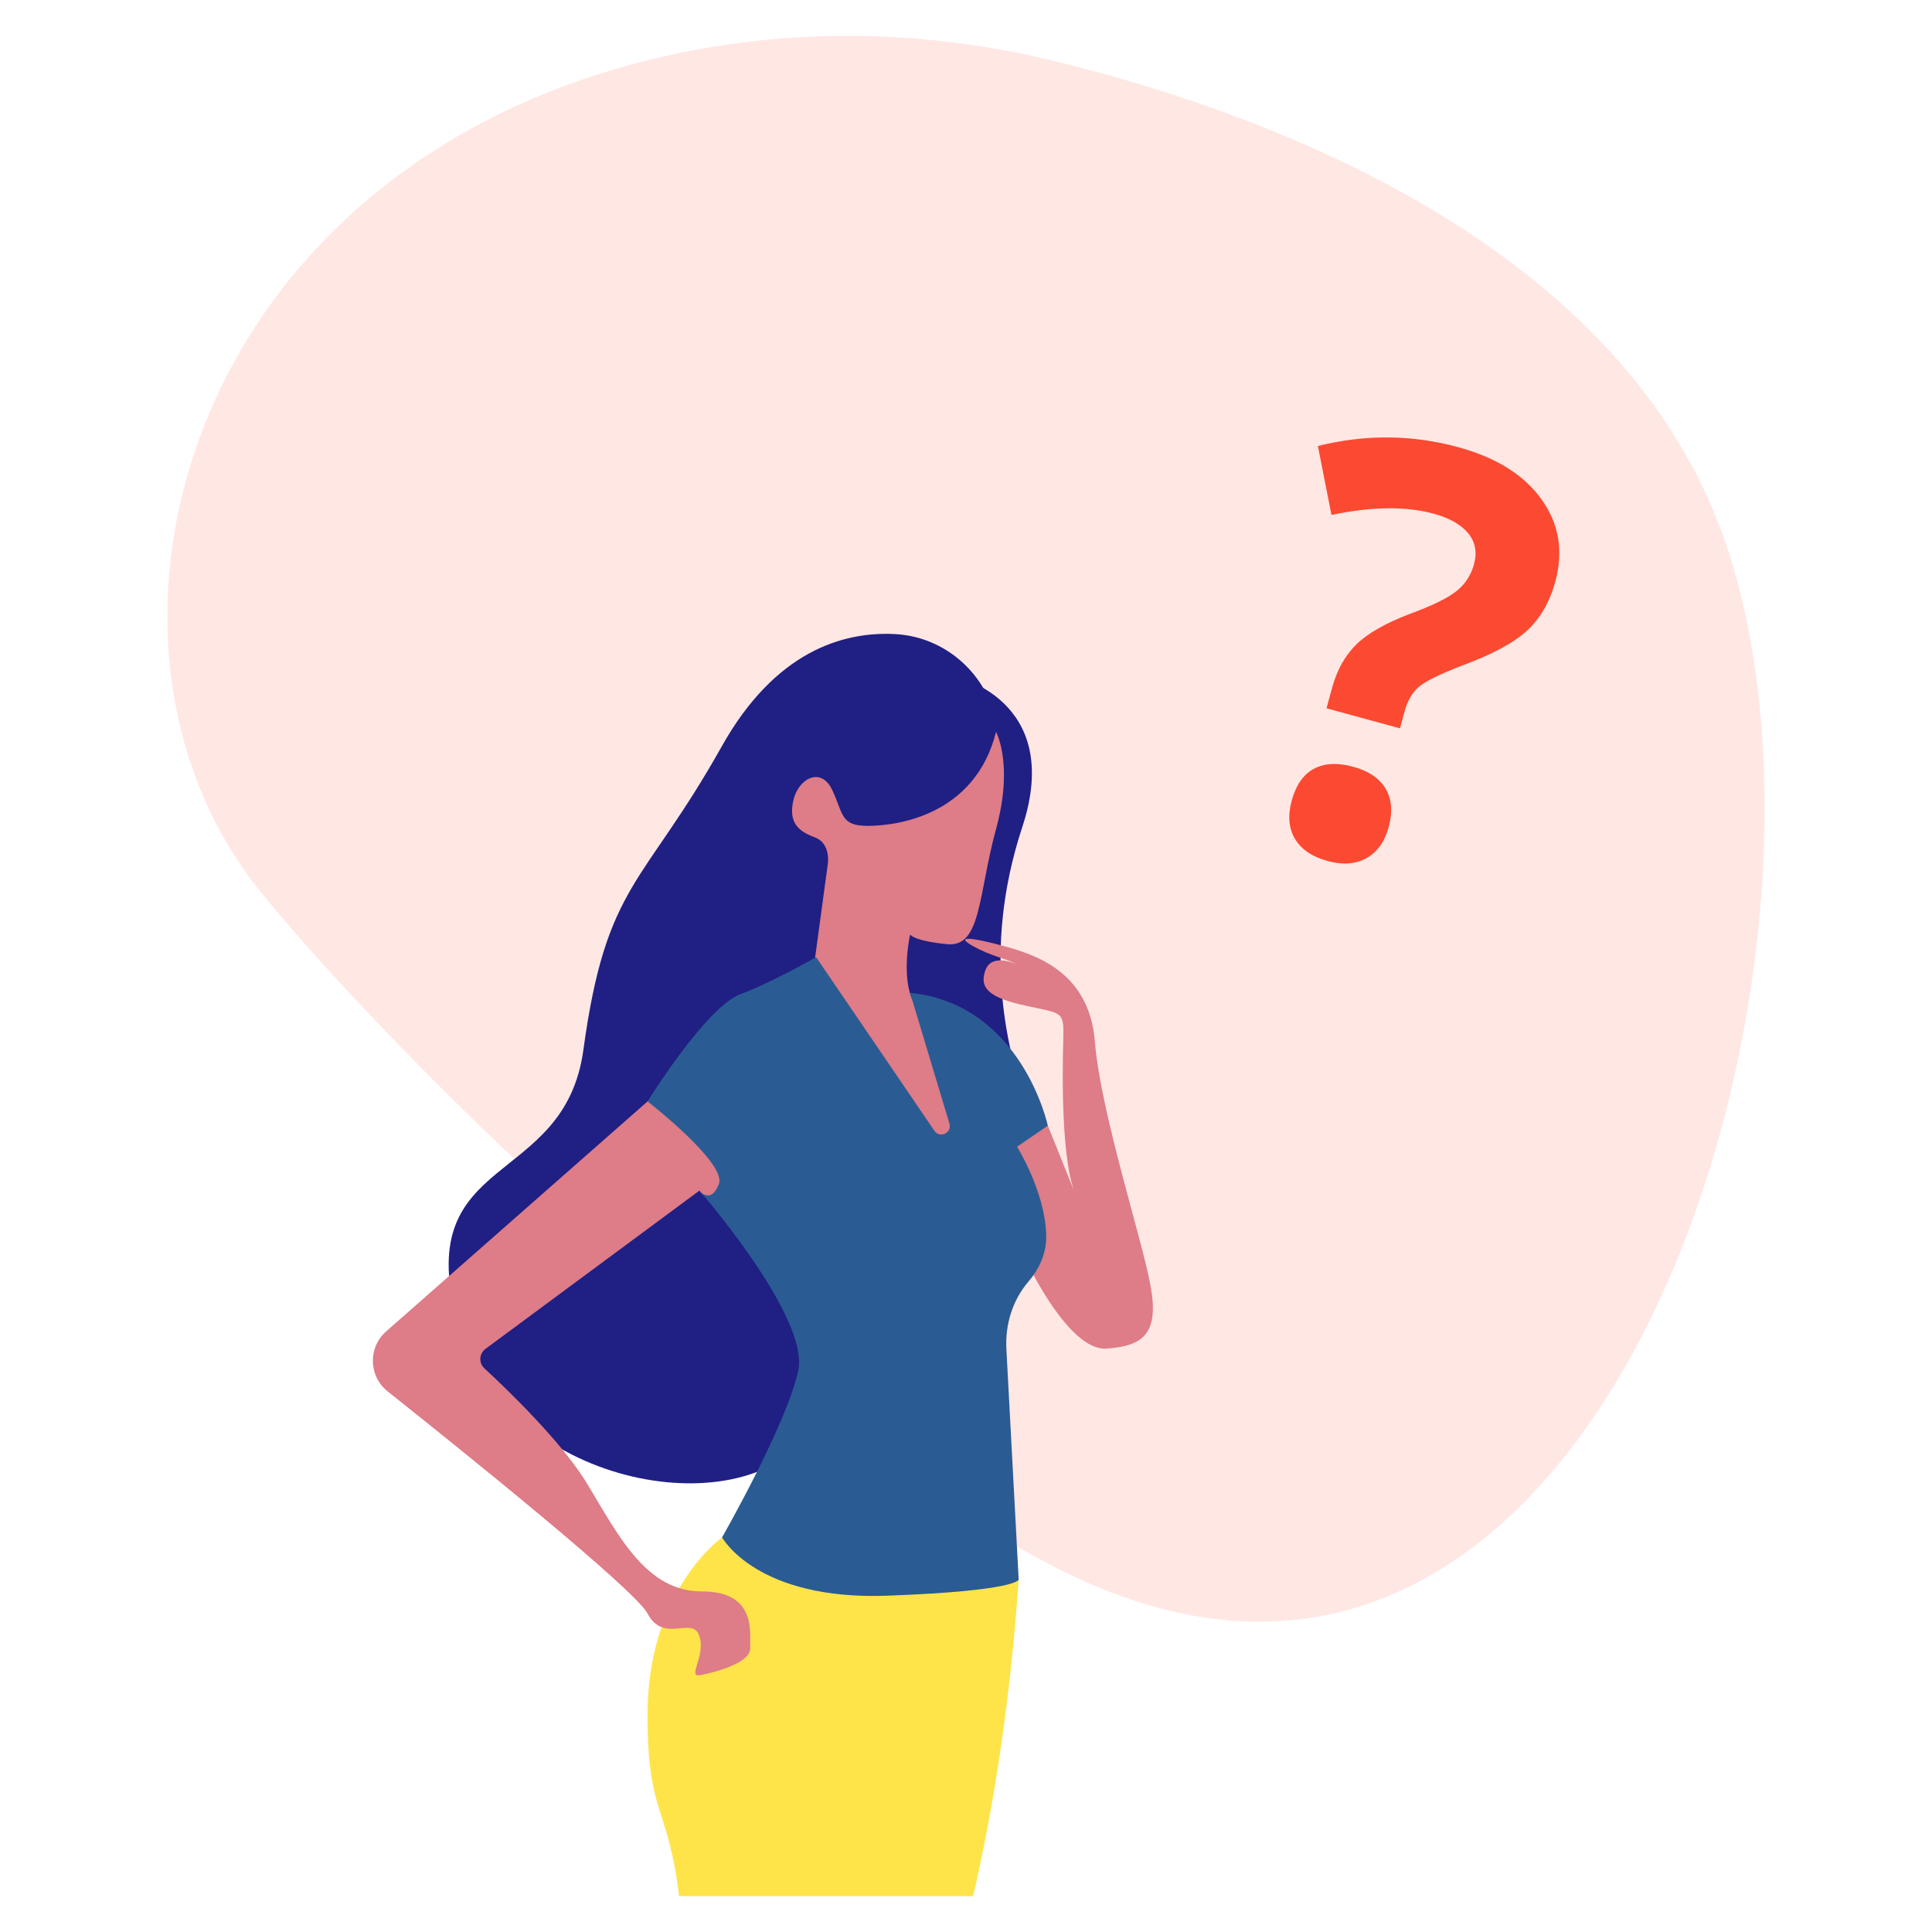
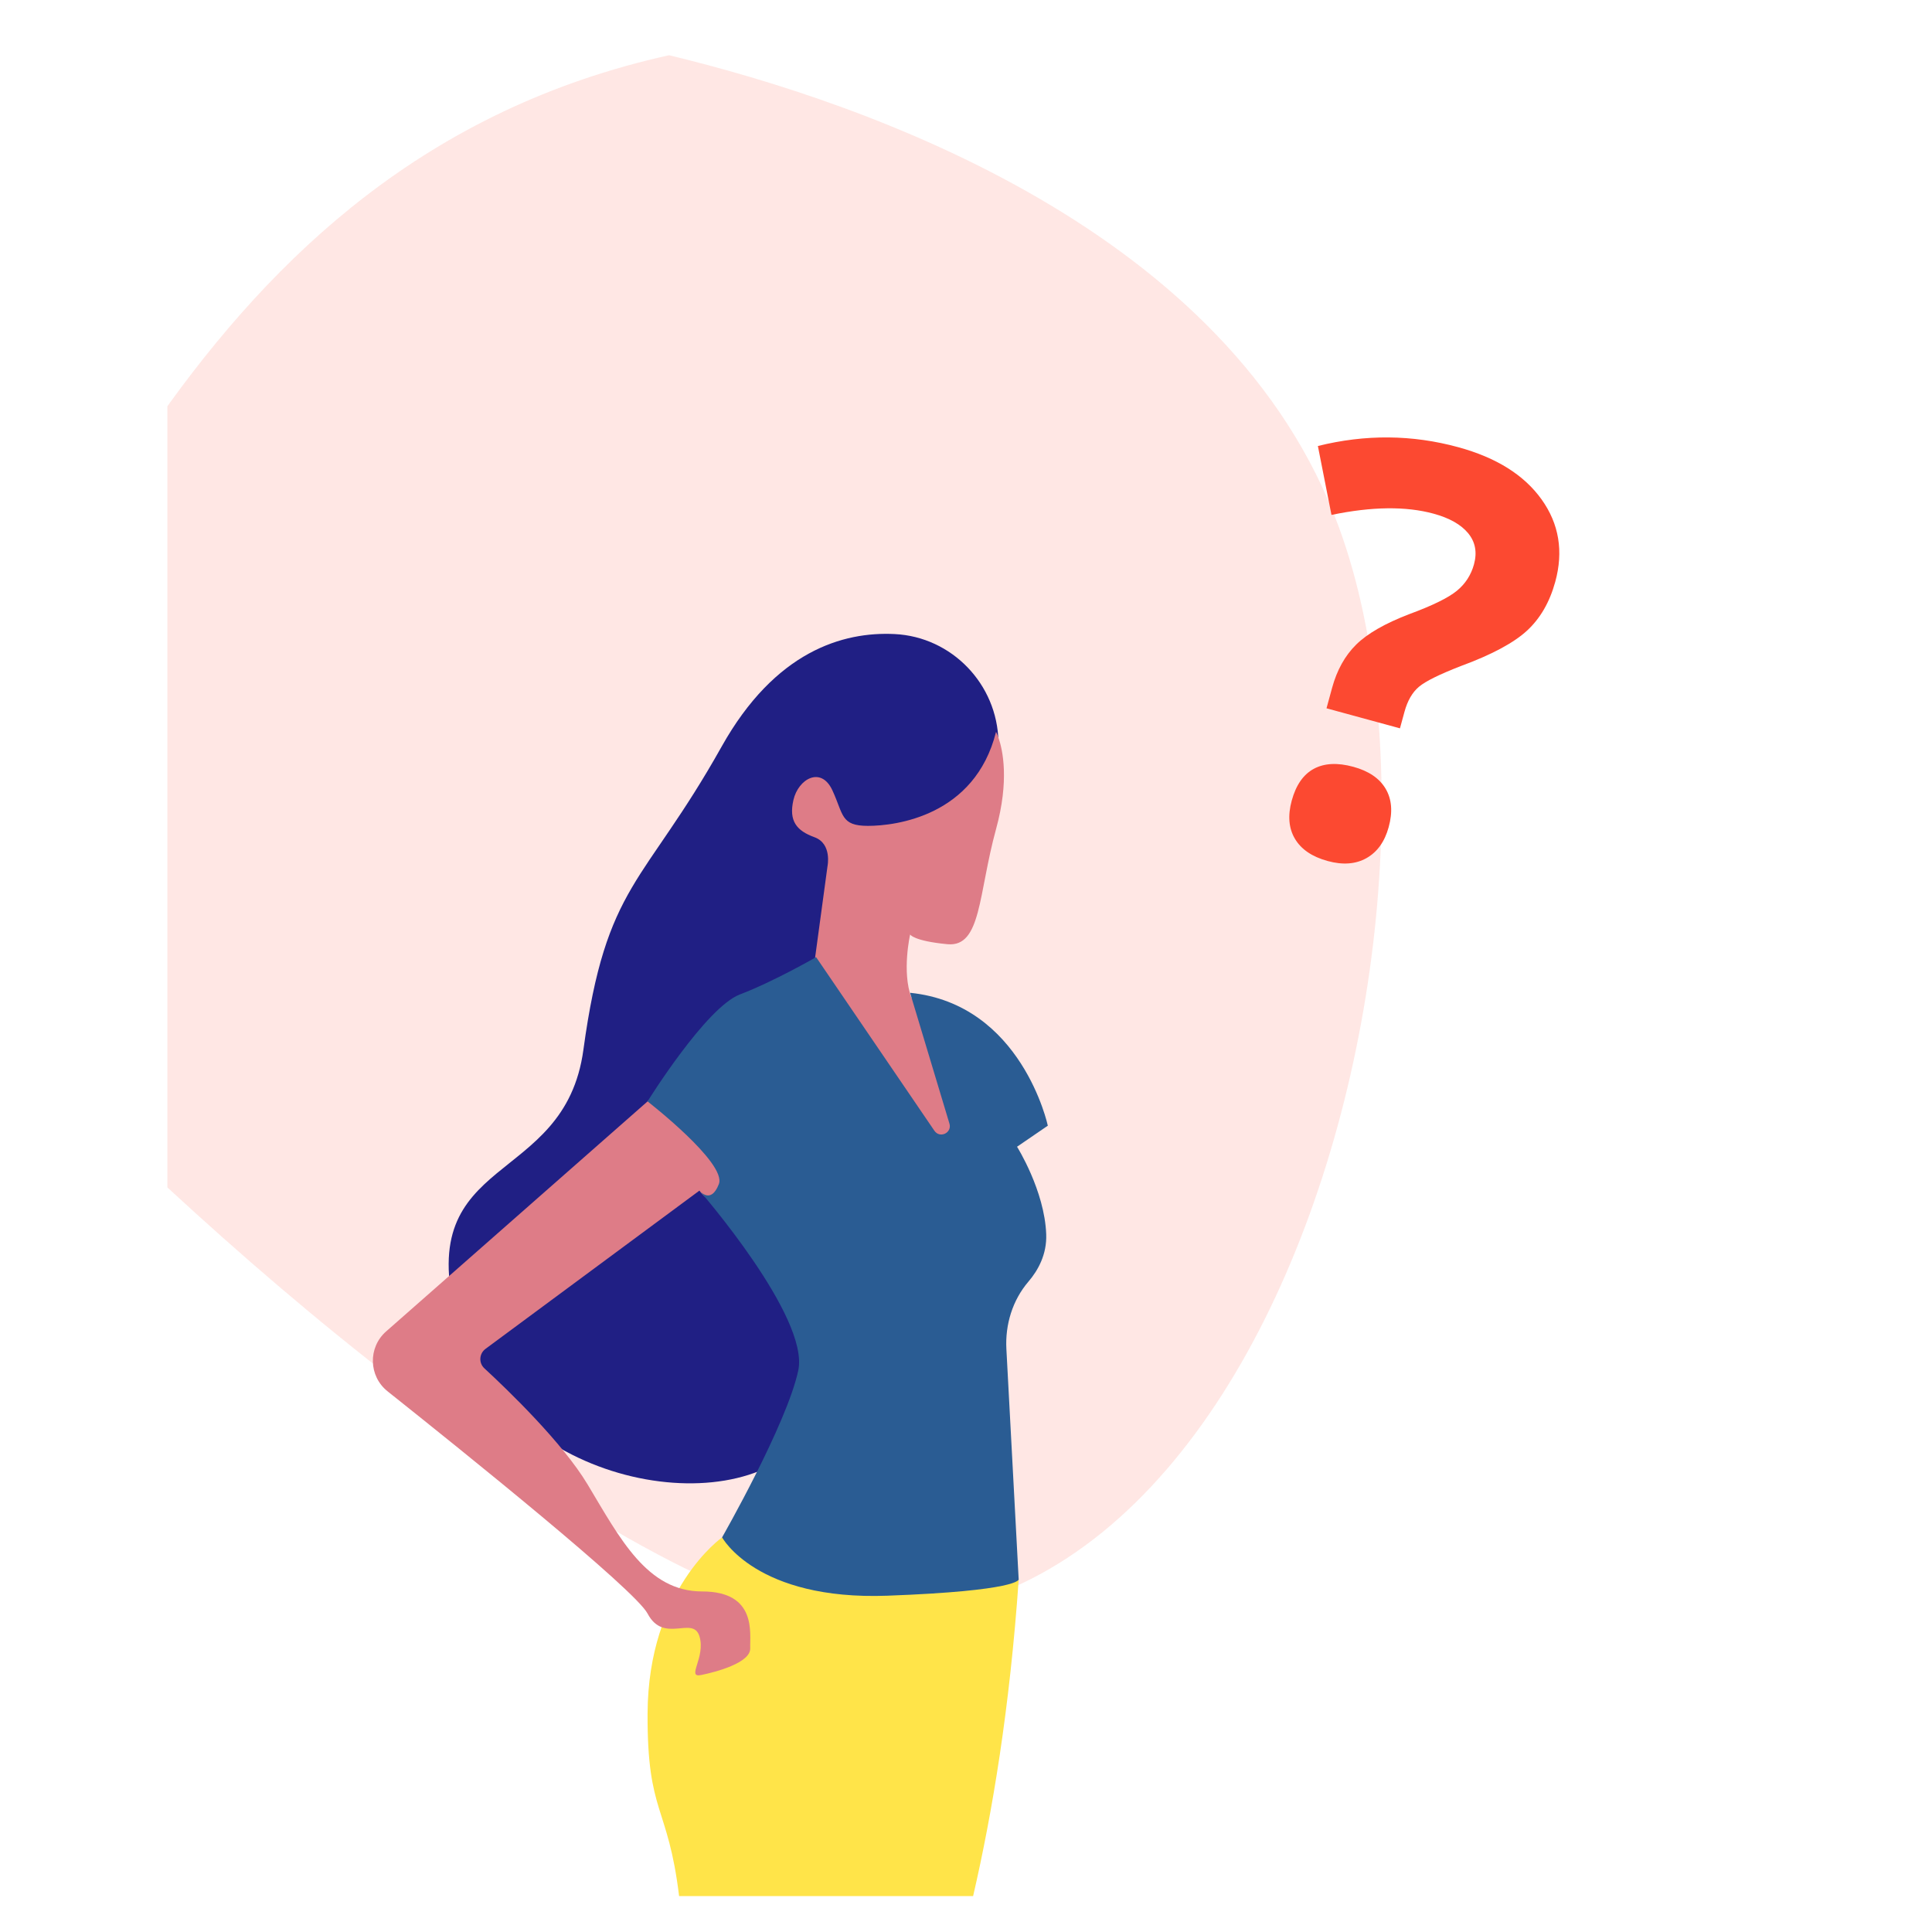
<svg xmlns="http://www.w3.org/2000/svg" xmlns:xlink="http://www.w3.org/1999/xlink" version="1.1" id="Calque_1" x="0px" y="0px" viewBox="0 0 600 600" style="enable-background:new 0 0 600 600;" xml:space="preserve">
  <style type="text/css">
	.st0{opacity:0.13;enable-background:new    ;}
	.st1{clip-path:url(#SVGID_2_);fill:#FC4931;}
	.st2{opacity:0.11;}
	.st3{clip-path:url(#SVGID_4_);fill:#2A5C93;}
	.st4{clip-path:url(#SVGID_6_);fill:#FC4931;}
	.st5{fill:none;}
	.st6{fill:#272B44;}
	.st7{clip-path:url(#SVGID_8_);enable-background:new    ;}
	.st8{clip-path:url(#SVGID_10_);enable-background:new    ;}
	.st9{clip-path:url(#SVGID_14_);enable-background:new    ;}
	.st10{clip-path:url(#SVGID_18_);enable-background:new    ;}
	.st11{clip-path:url(#SVGID_22_);enable-background:new    ;}
	.st12{clip-path:url(#SVGID_26_);enable-background:new    ;}
	.st13{clip-path:url(#SVGID_30_);enable-background:new    ;}
	.st14{clip-path:url(#SVGID_34_);enable-background:new    ;}
	.st15{clip-path:url(#SVGID_36_);enable-background:new    ;}
	.st16{clip-path:url(#SVGID_40_);enable-background:new    ;}
	.st17{clip-path:url(#SVGID_44_);enable-background:new    ;}
	.st18{clip-path:url(#SVGID_48_);enable-background:new    ;}
	.st19{clip-path:url(#SVGID_52_);enable-background:new    ;}
	.st20{fill:#FFFFFF;}
	.st21{fill:#C0995B;}
	.st22{enable-background:new    ;}
	.st23{clip-path:url(#SVGID_56_);enable-background:new    ;}
	.st24{clip-path:url(#SVGID_60_);enable-background:new    ;}
	.st25{fill:none;stroke:#C8AB70;stroke-width:3;stroke-linecap:round;}
	.st26{fill:#2A5C93;}
	.st27{clip-path:url(#SVGID_64_);enable-background:new    ;}
	.st28{clip-path:url(#SVGID_70_);enable-background:new    ;}
	.st29{clip-path:url(#SVGID_74_);enable-background:new    ;}
	.st30{fill:none;stroke:#C8AB70;stroke-linecap:round;}
	.st31{clip-path:url(#SVGID_78_);enable-background:new    ;}
	.st32{clip-path:url(#SVGID_82_);enable-background:new    ;}
	.st33{clip-path:url(#SVGID_86_);enable-background:new    ;}
	.st34{clip-path:url(#SVGID_92_);enable-background:new    ;}
	.st35{clip-path:url(#SVGID_98_);enable-background:new    ;}
	.st36{clip-path:url(#SVGID_104_);enable-background:new    ;}
	.st37{clip-path:url(#SVGID_108_);enable-background:new    ;}
	.st38{clip-path:url(#SVGID_112_);enable-background:new    ;}
	.st39{clip-path:url(#SVGID_118_);enable-background:new    ;}
	.st40{clip-path:url(#SVGID_122_);enable-background:new    ;}
	.st41{clip-path:url(#SVGID_126_);enable-background:new    ;}
	.st42{clip-path:url(#SVGID_130_);enable-background:new    ;}
	.st43{clip-path:url(#SVGID_134_);enable-background:new    ;}
	.st44{opacity:0.12;}
	.st45{clip-path:url(#SVGID_142_);fill:#FFE449;}
	.st46{clip-path:url(#SVGID_144_);}
	.st47{opacity:0.6;}
	.st48{clip-path:url(#SVGID_148_);fill:#272B44;}
	.st49{clip-path:url(#SVGID_150_);enable-background:new    ;}
	.st50{clip-path:url(#SVGID_154_);enable-background:new    ;}
	.st51{fill:#FC4931;}
	.st52{fill:#FFE449;}
	.st53{fill:#201F84;}
	.st54{fill:#DE7C87;}
	.st55{opacity:0.29;enable-background:new    ;}
	.st56{clip-path:url(#SVGID_160_);fill:#EAEAEA;}
	.st57{clip-path:url(#SVGID_162_);enable-background:new    ;}
	.st58{clip-path:url(#SVGID_168_);enable-background:new    ;}
	.st59{clip-path:url(#SVGID_174_);fill:#EAEAEA;}
	.st60{clip-path:url(#SVGID_176_);fill:#EAEAEA;}
	.st61{clip-path:url(#SVGID_178_);enable-background:new    ;}
	.st62{clip-path:url(#SVGID_182_);enable-background:new    ;}
	.st63{clip-path:url(#SVGID_198_);enable-background:new    ;}
	.st64{clip-path:url(#SVGID_202_);enable-background:new    ;}
	.st65{clip-path:url(#SVGID_216_);enable-background:new    ;}
	.st66{clip-path:url(#SVGID_220_);enable-background:new    ;}
	.st67{opacity:0.8;enable-background:new    ;}
	.st68{clip-path:url(#SVGID_234_);fill:none;stroke:#FFFFFF;}
	.st69{clip-path:url(#SVGID_236_);enable-background:new    ;}
	.st70{fill:#C8AB70;}
	.st71{fill:none;stroke:#FFFFFF;stroke-width:2;stroke-linecap:round;}
	.st72{clip-path:url(#SVGID_240_);enable-background:new    ;}
	.st73{clip-path:url(#SVGID_244_);enable-background:new    ;}
	.st74{clip-path:url(#SVGID_248_);enable-background:new    ;}
	.st75{clip-path:url(#SVGID_252_);enable-background:new    ;}
	.st76{clip-path:url(#SVGID_256_);enable-background:new    ;}
	.st77{clip-path:url(#SVGID_262_);enable-background:new    ;}
	.st78{fill:#FFFFFF;stroke:#17406D;stroke-width:2;stroke-miterlimit:10;}
	.st79{fill:#17406D;}
	.st80{fill:#006898;}
	.st81{fill:none;stroke:#FC4931;stroke-width:4.432;stroke-linecap:round;stroke-miterlimit:10;}
	.st82{fill:none;stroke:#2A5C93;stroke-width:4;stroke-miterlimit:10;}
	.st83{clip-path:url(#SVGID_270_);fill:#FC4931;}
</style>
  <g>
    <g class="st0">
      <g>
        <defs>
          <rect id="SVGID_269_" x="51.98" y="11.15" width="496.05" height="492.47" />
        </defs>
        <clipPath id="SVGID_2_">
          <use xlink:href="#SVGID_269_" style="overflow:visible;" />
        </clipPath>
-         <path class="st1" d="M207.79,17.15c39.21-8.68,79.91-7.78,118.94,1.65c62.08,15,174.28,54.29,208.06,146.68     c47.52,129.99-35.54,409.37-207.01,321.29c-99.29-51-213.15-167.73-247.32-210.42C17.82,198.08,57.73,50.36,207.79,17.15" />
+         <path class="st1" d="M207.79,17.15c62.08,15,174.28,54.29,208.06,146.68     c47.52,129.99-35.54,409.37-207.01,321.29c-99.29-51-213.15-167.73-247.32-210.42C17.82,198.08,57.73,50.36,207.79,17.15" />
      </g>
    </g>
    <path class="st51" d="M401.16,248.63c1.32-4.82,3.6-8.11,6.86-9.87c3.26-1.76,7.35-1.97,12.28-0.62c4.76,1.3,8.1,3.57,10.02,6.81   c1.92,3.24,2.24,7.21,0.95,11.91c-1.24,4.53-3.54,7.74-6.89,9.63c-3.35,1.89-7.38,2.19-12.08,0.9c-4.82-1.32-8.2-3.62-10.14-6.89   C400.22,257.24,399.89,253.28,401.16,248.63 M411.96,219.97l1.74-6.37c1.51-5.51,3.99-9.97,7.46-13.4   c3.47-3.43,8.95-6.58,16.46-9.46c7.2-2.65,12.13-5.07,14.79-7.24c2.66-2.17,4.44-4.92,5.35-8.24c1.02-3.73,0.42-6.94-1.8-9.65   c-2.22-2.7-5.8-4.73-10.73-6.08c-8.6-2.35-19.18-2.23-31.73,0.38l-4.22-21.4c14.75-3.67,29.29-3.55,43.63,0.38   c11.81,3.23,20.43,8.64,25.85,16.22c5.42,7.58,6.83,16.11,4.24,25.57c-1.73,6.31-4.65,11.37-8.77,15.17   c-4.12,3.8-10.98,7.48-20.58,11.01c-6.62,2.57-10.95,4.71-12.99,6.43c-2.04,1.72-3.54,4.3-4.48,7.74l-1.41,5.16L411.96,219.97z" />
    <path class="st52" d="M316.37,490.54c0,0-12.08-28.69-92.11-13.09c0,0-22.99,16.11-23.15,54.7c-0.14,31.48,6.31,28.13,9.79,56.7   h91.31C308.21,562.87,313.58,530.52,316.37,490.54" />
-     <path class="st53" d="M296.22,209.95c0,0,34.4,7.07,21.26,46.9c-13.14,39.83-3.95,70.71,1.21,86.64   c5.15,15.93-18.24,33.27-39.81,30.46c-21.58-2.81-5.64-97.94-5.64-97.94L296.22,209.95z" />
    <path class="st53" d="M310.07,230.32c-0.33-17.81-14.46-32.55-32.25-33.41c-15.99-0.78-37.08,5.27-53.71,34.95   c-24.26,43.27-35.85,42.25-42.93,94.16c-5.85,42.93-52.69,31.71-39.52,82.94c13.17,51.22,85.22,65.32,108.15,38.1   c22.93-27.22,24.55-139.09,24.55-139.09l-9.27-12.2l-9.64-5.99l9.64-18.41c0,0,10.12,13.2,10.61,0.54   c0.49-12.66,32.12-21.18,31.63-13.36C307.33,258.56,310.34,244.66,310.07,230.32" />
    <path class="st54" d="M309.33,227.29c0,0,0.35,0.63,0.78,1.89c1.3,3.77,3.37,13.21-0.78,28.31c-5.54,20.13-4.53,36.74-15.1,35.74   c-10.57-1.01-11.58-3.02-11.58-3.02s-2.63,11.55,0.39,19.61l6.66,7.57l10.57,38.76l-6.54,7.05L264.53,334l-11.58-35.23l4.03-29.7   c0,0,1.51-7.05-4.03-9.06c-5.54-2.01-8.05-5.03-6.54-11.58c1.51-6.54,8.56-10.57,12.08-3.02c3.52,7.55,2.52,11.07,11.07,11.07   C278.12,256.48,302.78,253.46,309.33,227.29" />
    <path class="st54" d="M201.11,342.05l-81.19,71.43c-5.68,5-5.46,13.91,0.46,18.62c23.77,18.91,76.84,61.6,80.73,69.01   c5.03,9.56,14.09,0.5,16.11,7.05c2.01,6.54-4.19,13,0.5,12.04c4.7-0.96,15.44-3.81,15.27-8.34c-0.17-4.53,2.18-17.62-14.93-17.62   c-17.11,0-25.5-16.44-35.57-33.22c-7.76-12.94-24.71-29.28-32.06-36.07c-1.81-1.67-1.64-4.57,0.34-6.04l66.45-49.16   c0,0,2.85,4.7,8.89,4.36c6.04-0.34,2.01-33.34-10.07-34.9C203.96,337.64,201.11,342.05,201.11,342.05" />
-     <path class="st54" d="M319.14,392.39c0,0,12.84,27.18,24.41,26.43c11.58-0.75,16.36-4.78,13.84-19.13   c-2.52-14.34-15.6-54.11-17.37-76.26c-1.76-22.15-19.4-27.18-28.57-29.7c-9.18-2.52-15.22-3.27-9.43,0   c5.79,3.27,10.07,3.77,13.84,5.79c0,0-7.8-3.78-9.82,1.76c-2.01,5.54,1.01,8.56,12.58,11.07c11.58,2.52,11.83,1.51,11.58,10.82   c-0.25,9.31-0.76,38,4.03,48.32l-8.81-21.9l-10.82,0.76l-2.82,11.07L319.14,392.39z" />
    <path class="st26" d="M290.19,351.17l-36.74-53.92c0,0-13.09,7.55-23.66,11.58c-10.57,4.03-28.69,33.22-28.69,33.22   s24.66,19.13,22.15,25.67c-2.52,6.54-6.04,2.01-6.04,2.01s34.23,39.26,30.7,55.87c-3.52,16.61-23.66,51.84-23.66,51.84   s10.57,19.63,51.34,18.12c40.77-1.51,40.77-5.03,40.77-5.03l-3.82-71.61c-0.4-7.56,1.9-15.11,6.82-20.87   c3.04-3.54,5.78-8.51,5.55-14.74c-0.5-13.59-9.06-27.18-9.06-27.18l9.56-6.54c0,0-8.05-37.75-42.78-41.27l12.22,40.61   C295.73,351.81,291.88,353.65,290.19,351.17" />
  </g>
</svg>